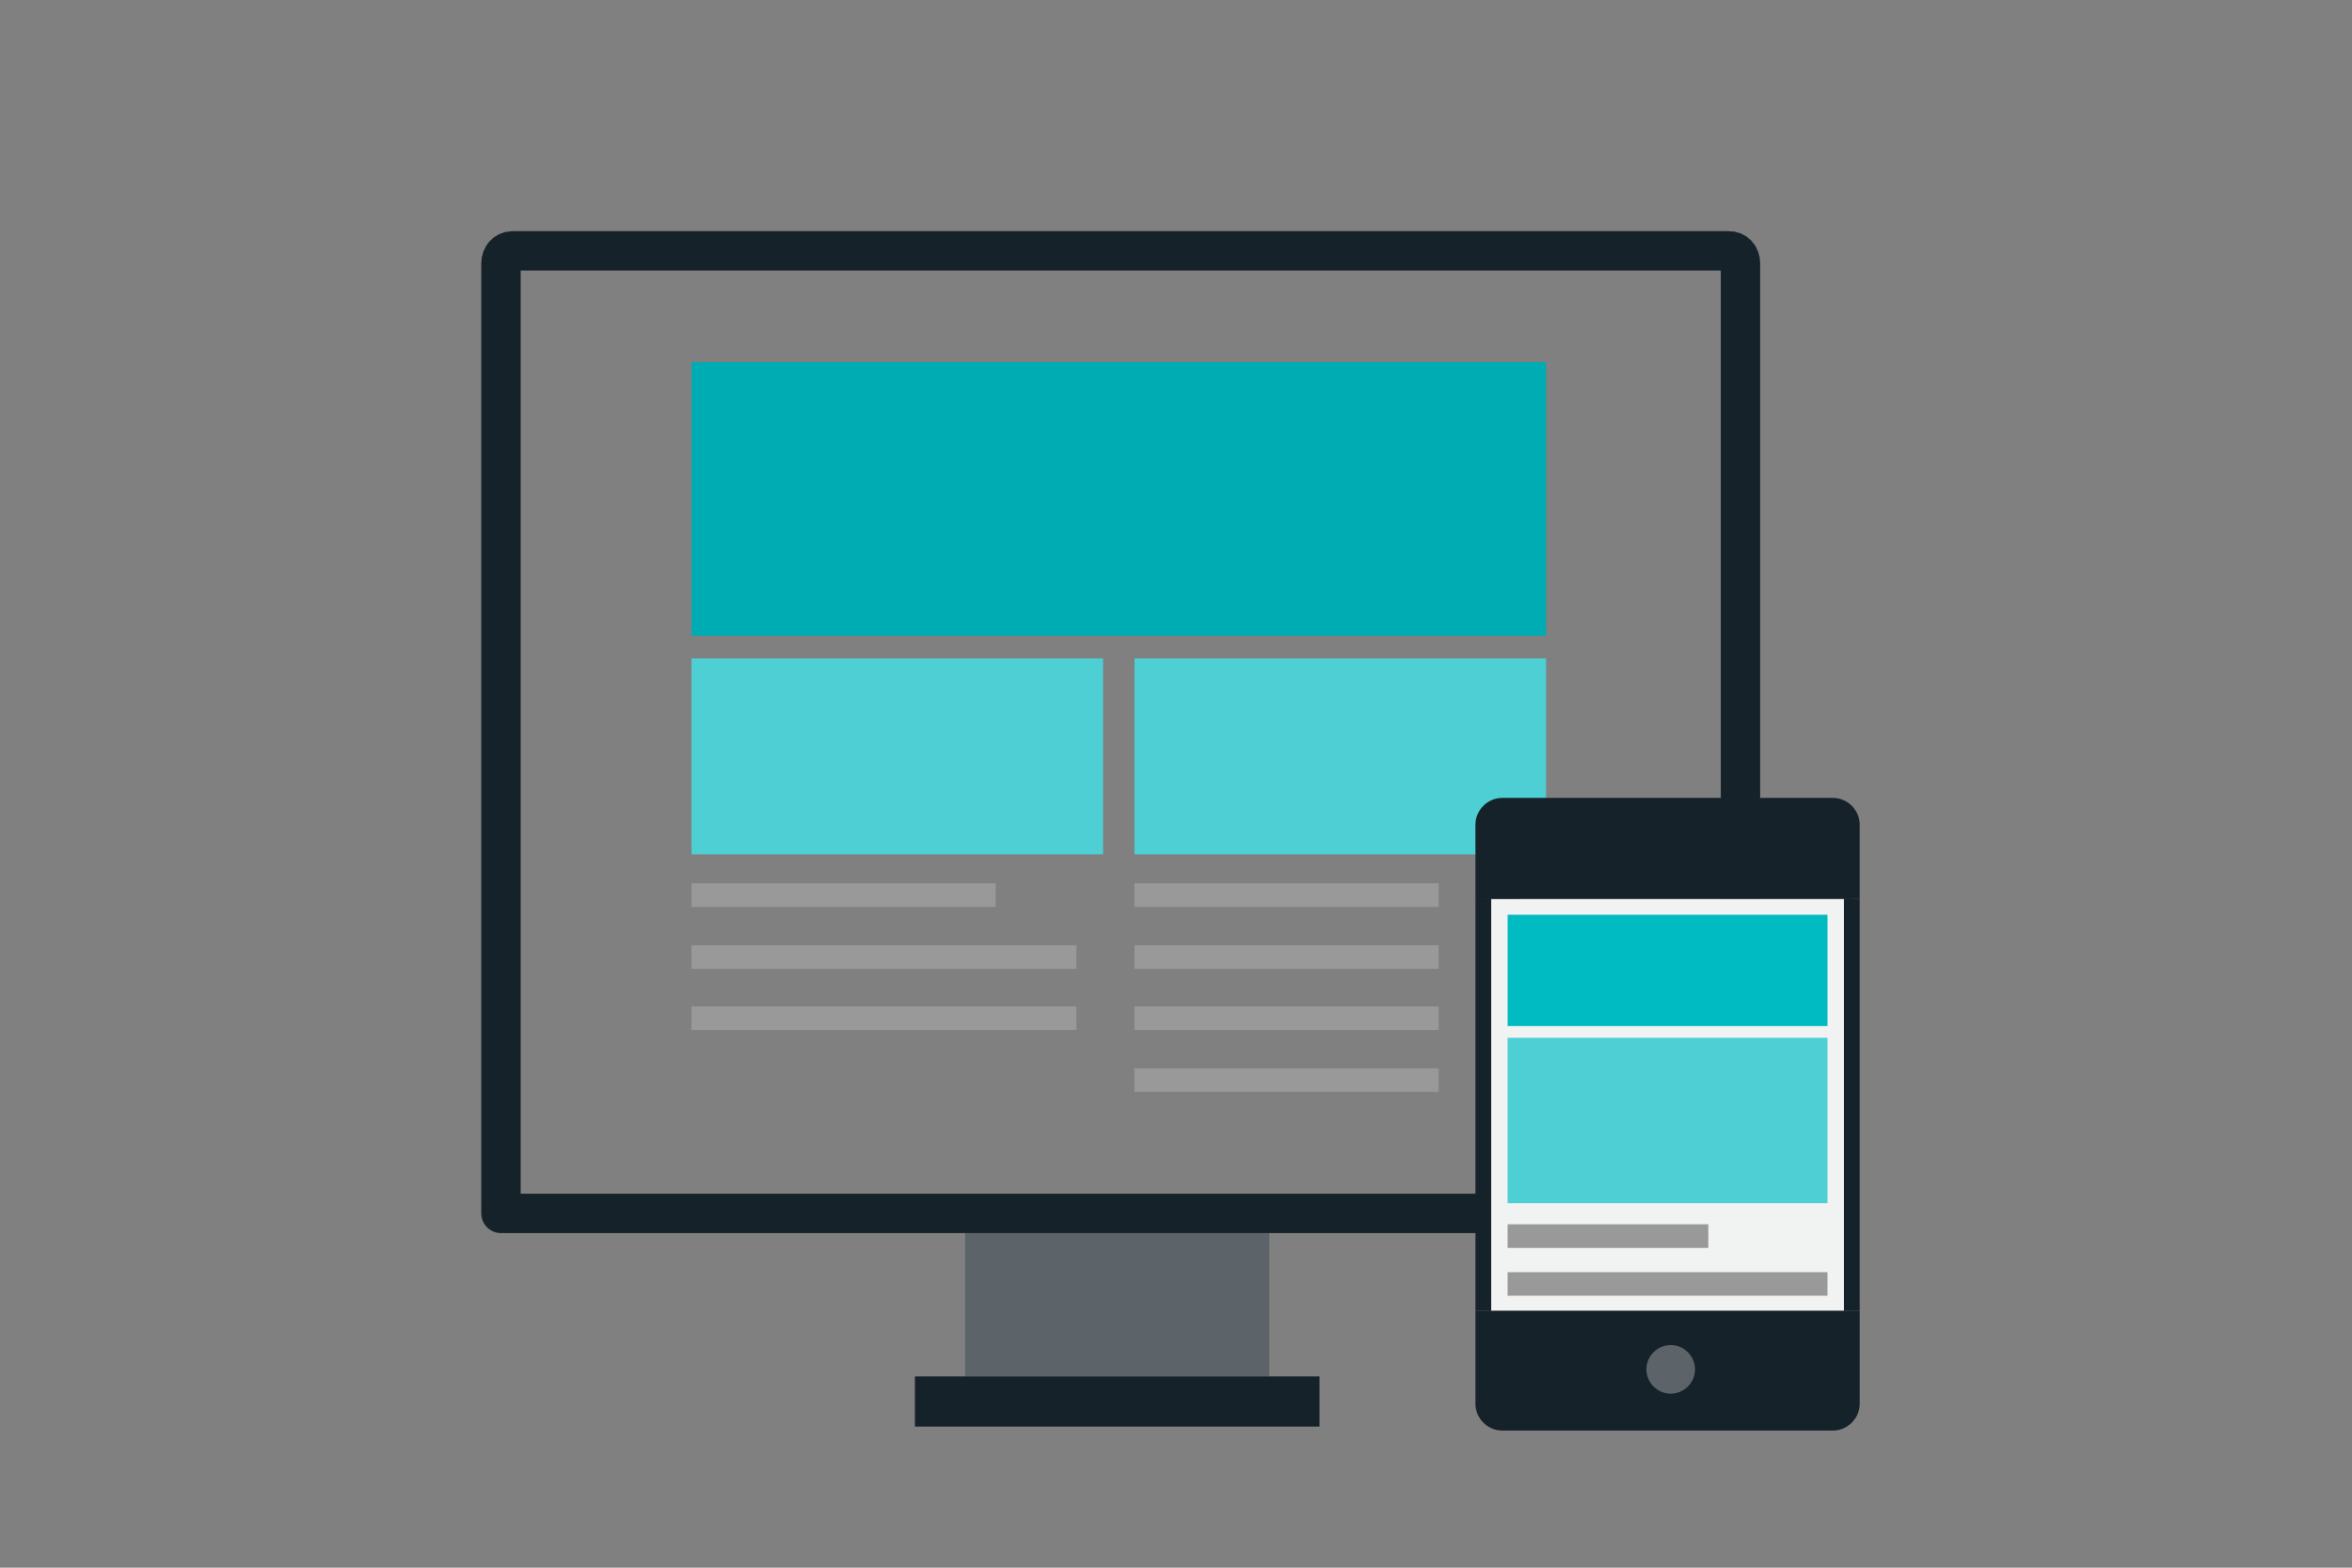
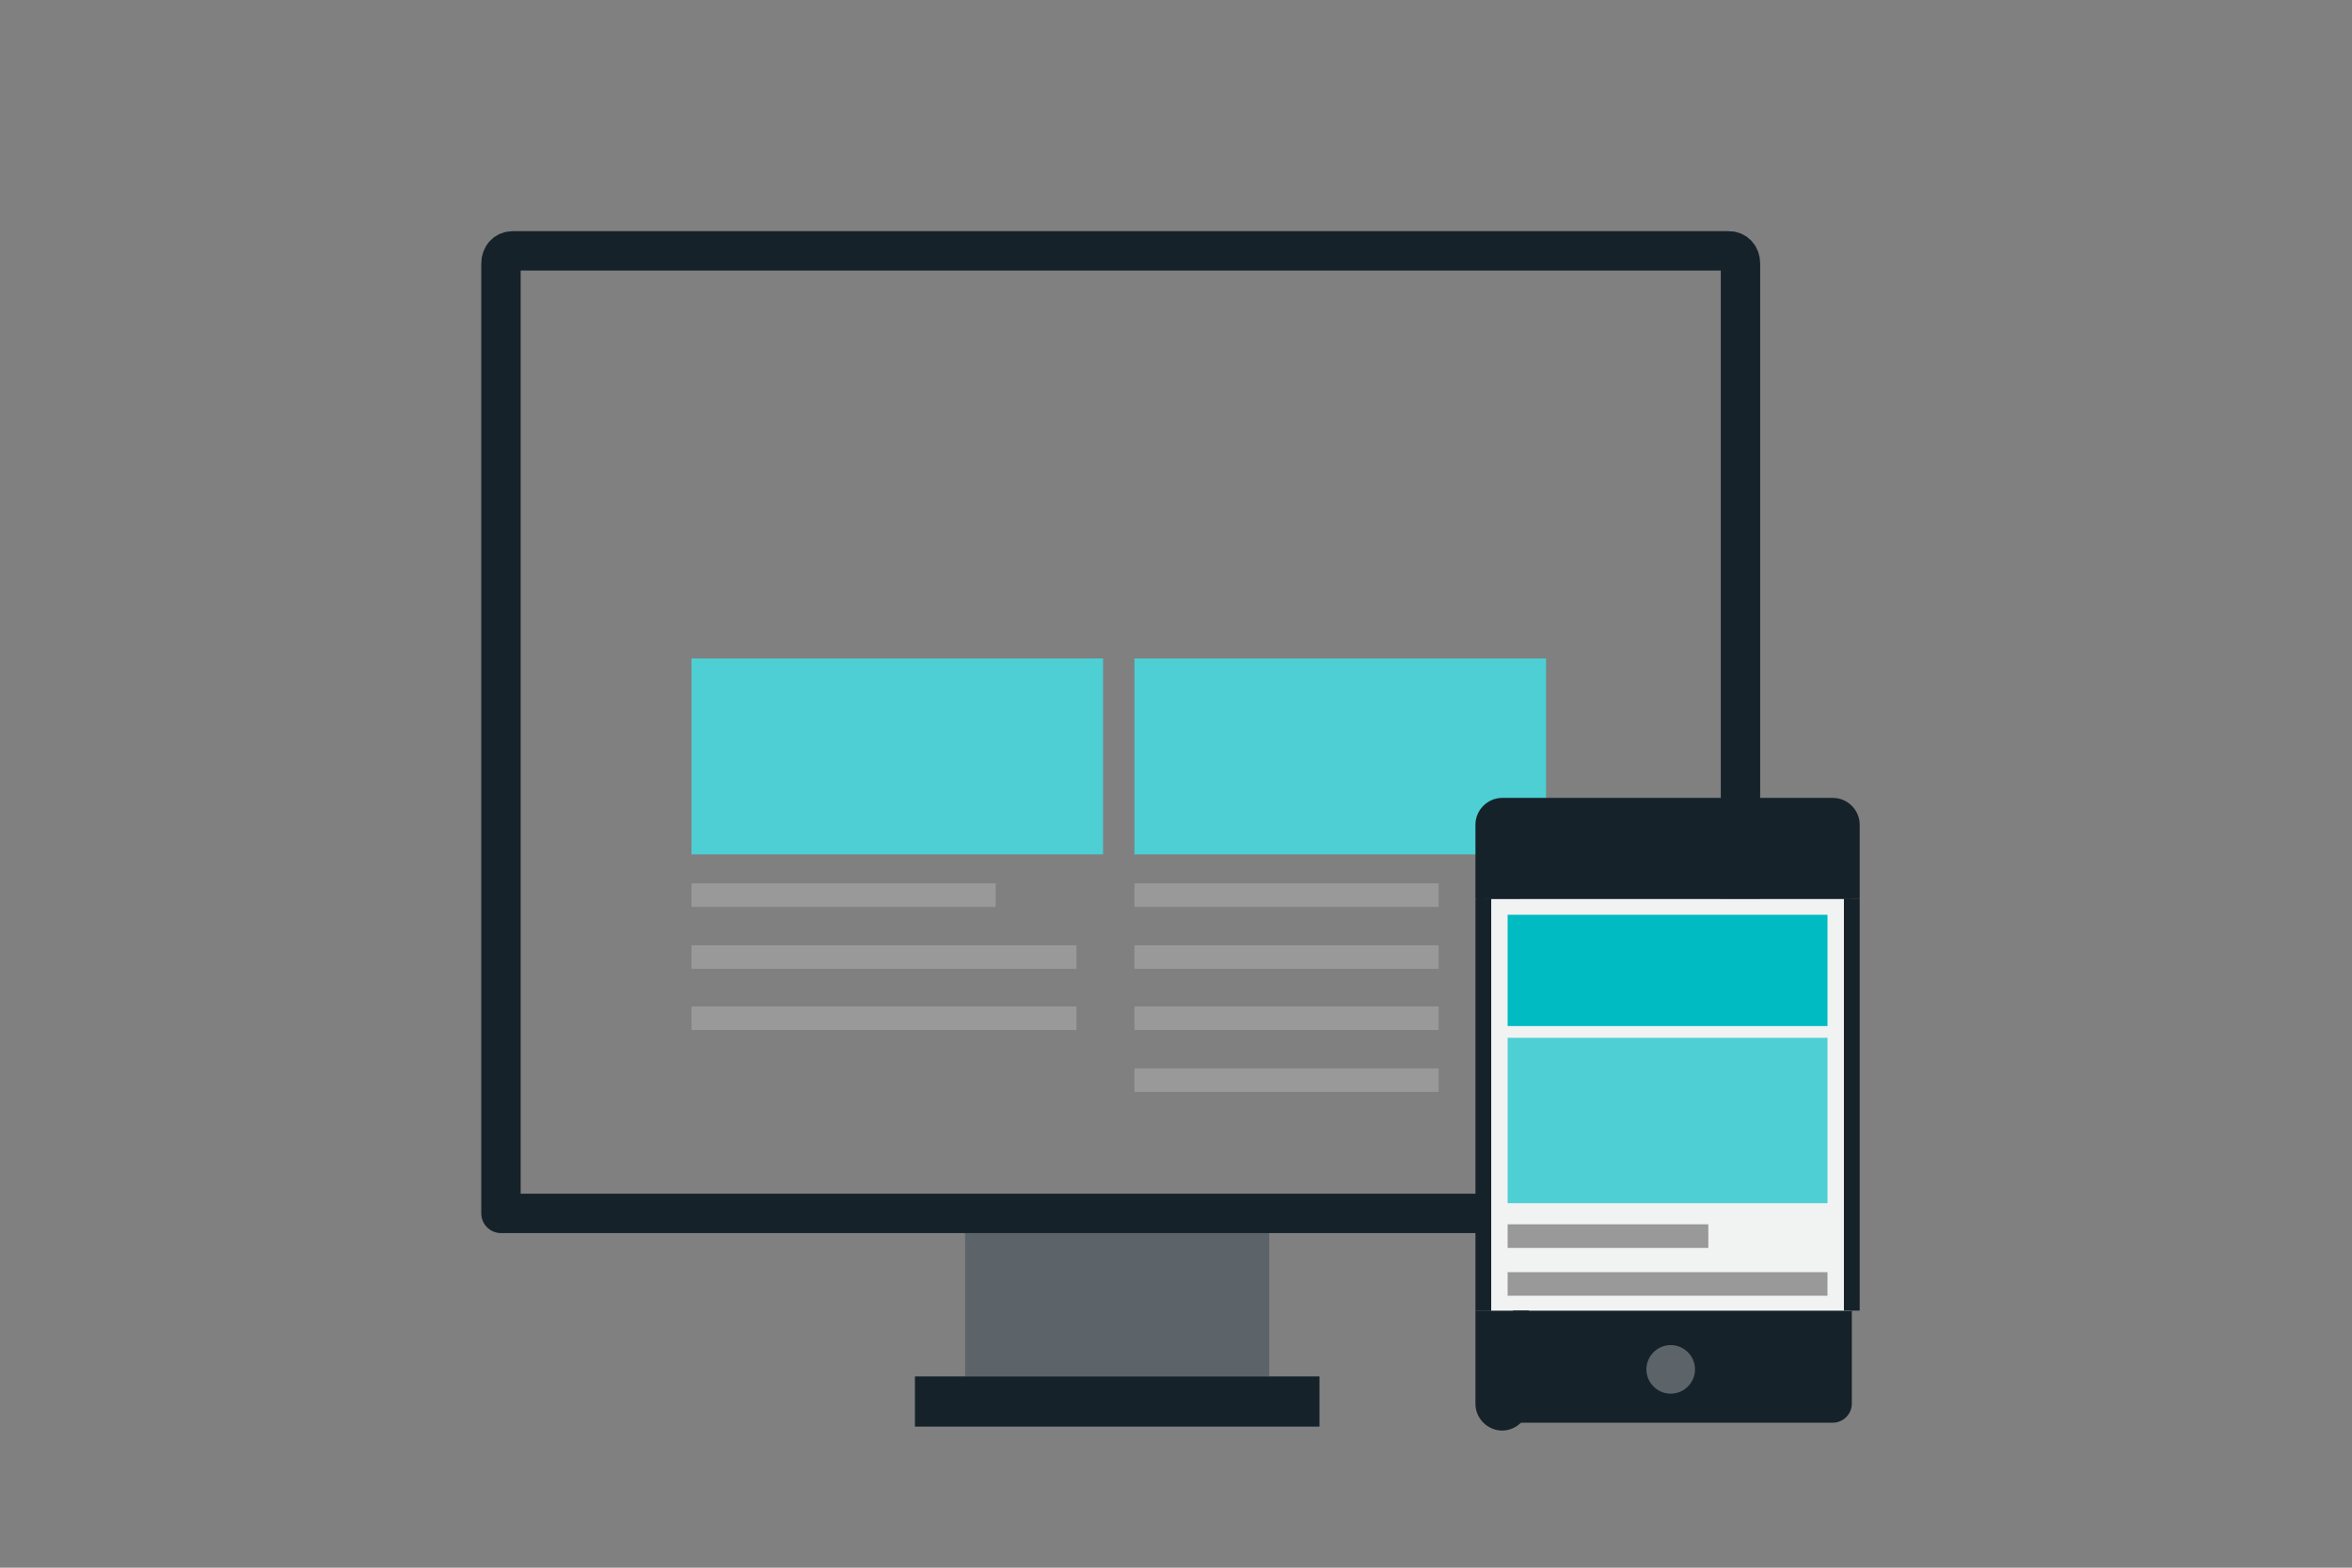
<svg xmlns="http://www.w3.org/2000/svg" version="1.1" x="0px" y="0px" viewBox="0 0 300 200" style="enable-background:new 0 0 300 200;" xml:space="preserve">
  <rect x="0" y="0" width="300" height="200" fill="#808080" stroke="none" />
  <g id="Scaleable">
    <g>
      <g>
        <path style="fill:none;" d="M222.1,33.2c0-0.9-0.3-1.2-1.2-1.2H65.8c-0.9,0-2,0.3-2,1.2v91.9h158.3V33.2z" />
        <rect x="123.1" y="155" style="fill:#5C646A;" width="38.8" height="20.6" />
        <path style="fill:none;stroke:#16222A;stroke-width:5.024;stroke-linejoin:round;stroke-miterlimit:10;" d="M220.5,32H65.4c-0.9,0-1.5,0.7-1.5,1.6v121.2H222V33.6C222,32.7,221.4,32,220.5,32z" />
        <rect x="116.7" y="175.6" style="fill:#16222A;" width="51.6" height="6.4" />
      </g>
      <g>
-         <rect x="88.2" y="46.2" style="fill:#00ACB4;" width="109" height="34.9" />
-       </g>
+         </g>
      <rect x="88.2" y="84" style="fill:#4DCFD4;" width="52.5" height="25" />
      <rect x="144.7" y="84" style="fill:#4DCFD4;" width="52.5" height="25" />
      <line style="fill:none;stroke:#999999;stroke-width:3.015;stroke-linejoin:round;stroke-miterlimit:10;" x1="88.2" y1="114.2" x2="127" y2="114.2" />
      <line style="fill:none;stroke:#999999;stroke-width:3.015;stroke-linejoin:round;stroke-miterlimit:10;" x1="88.2" y1="122.1" x2="137.3" y2="122.1" />
      <line style="fill:none;stroke:#999999;stroke-width:3.015;stroke-linejoin:round;stroke-miterlimit:10;" x1="88.2" y1="129.9" x2="137.3" y2="129.9" />
      <line style="fill:none;stroke:#999999;stroke-width:3.015;stroke-linejoin:round;stroke-miterlimit:10;" x1="144.7" y1="114.2" x2="183.5" y2="114.2" />
      <line style="fill:none;stroke:#999999;stroke-width:3.015;stroke-linejoin:round;stroke-miterlimit:10;" x1="144.7" y1="122.1" x2="183.5" y2="122.1" />
      <line style="fill:none;stroke:#999999;stroke-width:3.015;stroke-linejoin:round;stroke-miterlimit:10;" x1="144.7" y1="129.9" x2="183.5" y2="129.9" />
      <line style="fill:none;stroke:#999999;stroke-width:3.015;stroke-linejoin:round;stroke-miterlimit:10;" x1="144.7" y1="137.8" x2="183.5" y2="137.8" />
      <line style="fill:none;stroke:#231F20;stroke-width:5.024;stroke-linejoin:round;stroke-miterlimit:10;" x1="188.4" y1="114.2" x2="193.8" y2="114.2" />
      <g>
        <g id="XMLID_175_">
          <g>
            <path style="fill:#16222A;" d="M236.2,105.2v9.5h-46.9v-9.5c0-1.3,1.1-2.4,2.4-2.4h42.2C235.1,102.8,236.2,103.9,236.2,105.2z" />
            <path style="fill:#16222A;" d="M236.2,167.2v11.9c0,1.3-1.1,2.4-2.4,2.4h-42.2c-1.3,0-2.4-1.1-2.4-2.4v-11.9H236.2z" />
            <rect x="189.2" y="114.7" style="fill:#F1F2F2;" width="46.9" height="52.5" />
          </g>
          <g>
-             <path style="fill:none;stroke:#16222A;stroke-width:2.01;stroke-linejoin:round;stroke-miterlimit:10;" d="M189.2,167.2v11.9c0,1.3,1.1,2.4,2.4,2.4h42.2c1.3,0,2.4-1.1,2.4-2.4v-11.9" />
+             <path style="fill:none;stroke:#16222A;stroke-width:2.01;stroke-linejoin:round;stroke-miterlimit:10;" d="M189.2,167.2v11.9c0,1.3,1.1,2.4,2.4,2.4c1.3,0,2.4-1.1,2.4-2.4v-11.9" />
            <path style="fill:none;stroke:#16222A;stroke-width:2.01;stroke-linejoin:round;stroke-miterlimit:10;" d="M236.2,114.7v-9.5c0-1.3-1.1-2.4-2.4-2.4h-42.2c-1.3,0-2.4,1.1-2.4,2.4v9.5" />
            <line style="fill:none;stroke:#16222A;stroke-width:2.01;stroke-linejoin:round;stroke-miterlimit:10;" x1="236.2" y1="167.2" x2="236.2" y2="114.7" />
            <line style="fill:none;stroke:#16222A;stroke-width:2.01;stroke-linejoin:round;stroke-miterlimit:10;" x1="189.2" y1="114.7" x2="189.2" y2="167.2" />
          </g>
        </g>
      </g>
      <rect x="192.3" y="116.7" style="fill:#00BBC2;" width="40.8" height="14.2" />
      <rect x="192.3" y="132.4" style="fill:#4DCFD4;" width="40.8" height="21.1" />
      <line style="fill:none;stroke:#999999;stroke-width:3.015;stroke-linejoin:round;stroke-miterlimit:10;" x1="192.3" y1="157.7" x2="217.9" y2="157.7" />
      <line style="fill:none;stroke:#999999;stroke-width:3.015;stroke-linejoin:round;stroke-miterlimit:10;" x1="192.3" y1="163.8" x2="233.1" y2="163.8" />
      <path style="fill:#5C646A;" d="M216.2,174.7c0,1.7-1.4,3.1-3.1,3.1c-1.7,0-3.1-1.4-3.1-3.1c0-1.7,1.4-3.1,3.1-3.1    C214.8,171.6,216.2,173,216.2,174.7z" />
    </g>
  </g>
  <g id="Coherent">
</g>
  <g id="Consistent">
</g>
</svg>